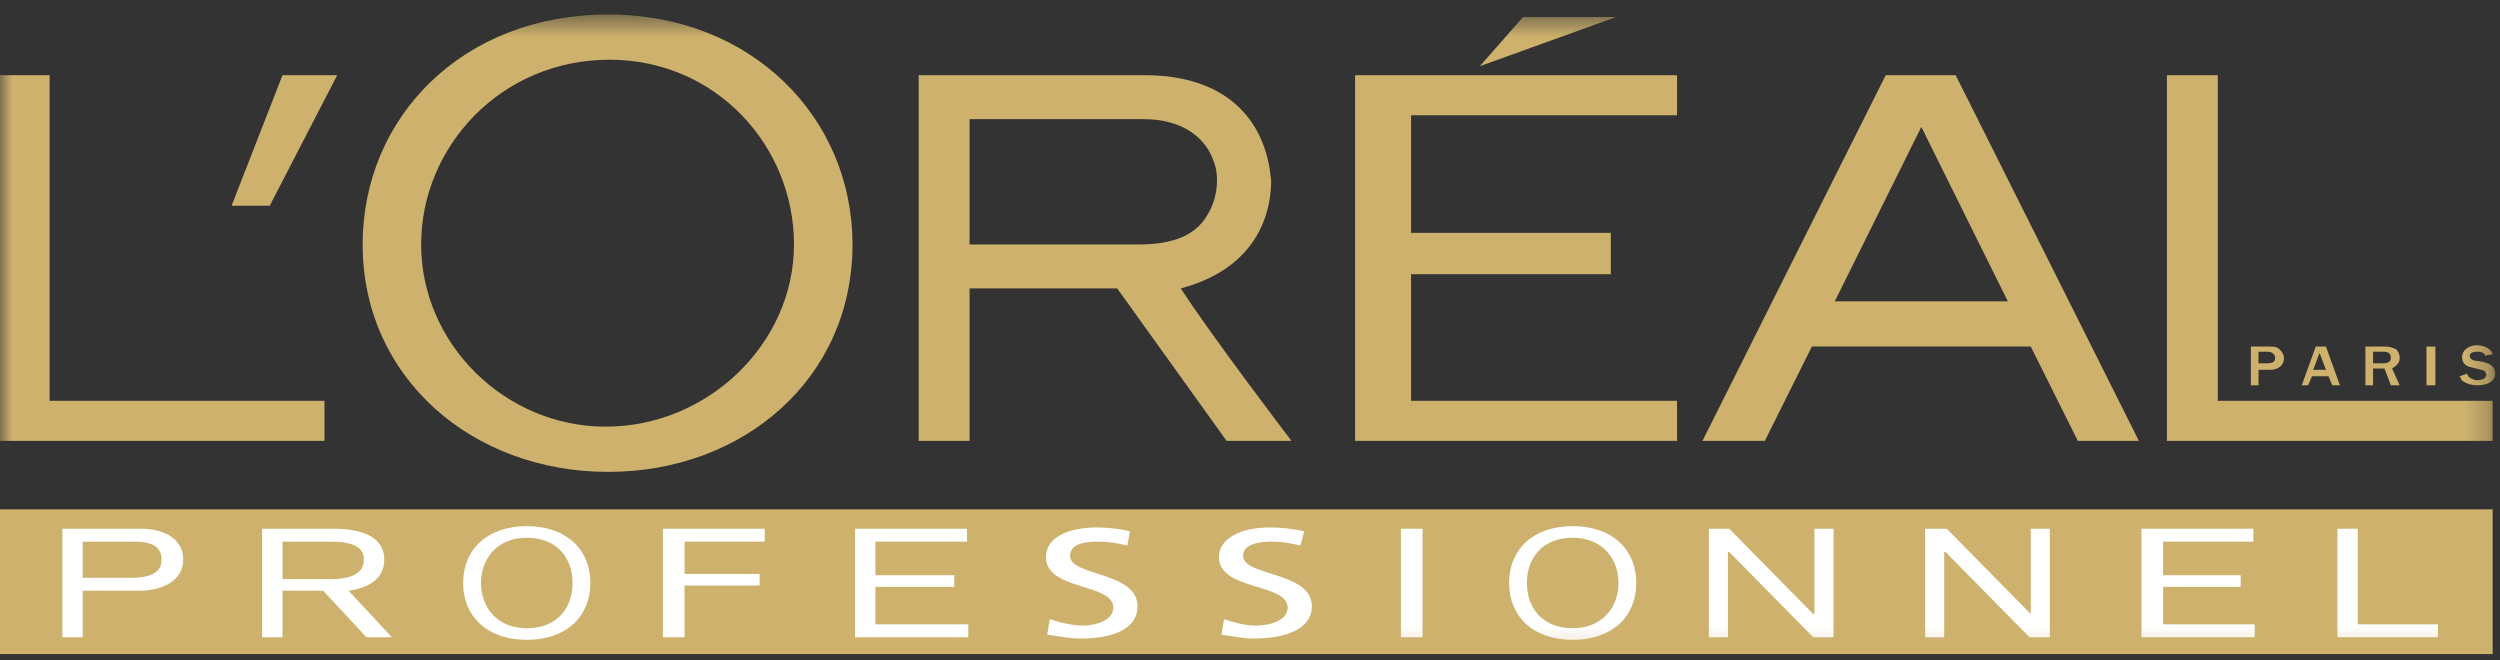
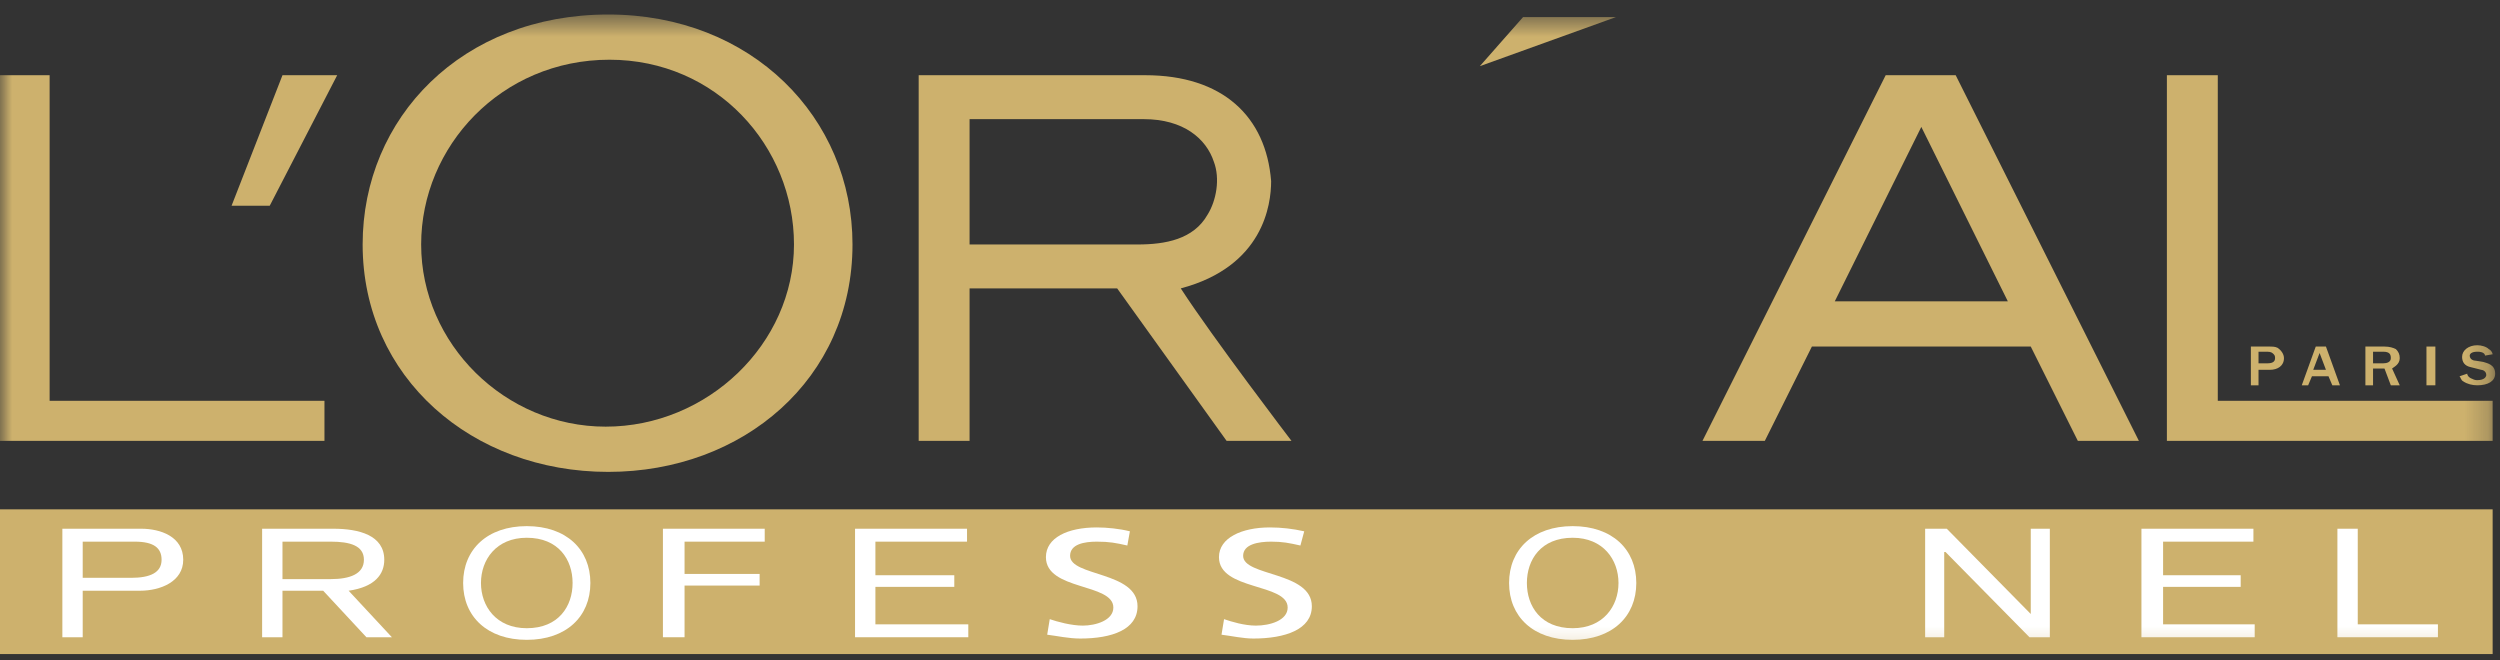
<svg xmlns="http://www.w3.org/2000/svg" xmlns:xlink="http://www.w3.org/1999/xlink" width="106px" height="28px" viewBox="0 0 106 28" version="1.1">
  <rect x="0" y="0" width="106" height="28" fill="#333333" stroke="none" />
  <title>L'oreal</title>
  <desc>Created with Sketch.</desc>
  <defs>
    <polygon id="path-1" points="0 27.678 105.795 27.678 105.795 0.56 0 0.56" />
  </defs>
  <g id="Page-1" stroke="none" stroke-width="1" fill="none" fill-rule="evenodd">
    <g id="L'oreal">
      <g id="Page-1">
        <polygon id="Fill-1" fill="#CDB16D" points="0 27.732 105.688 27.732 105.688 21.596 0 21.596" />
        <g id="Group-36" transform="translate(0, 0.054)">
          <path d="M3.507,24.446 L5.557,24.446 C6.366,24.446 6.851,24.226 6.851,23.679 C6.851,23.186 6.528,22.912 5.718,22.912 L3.507,22.912 L3.507,24.446 Z M2.644,22.364 L5.988,22.364 C6.798,22.364 7.769,22.692 7.769,23.679 C7.769,24.61 6.798,24.993 5.935,24.993 L3.507,24.993 L3.507,26.966 L2.644,26.966 L2.644,22.364 Z" id="Fill-2" fill="#FFFFFF" />
          <path d="M11.977,24.5 L14.027,24.5 C14.836,24.5 15.43,24.282 15.43,23.679 C15.43,23.077 14.836,22.912 14.027,22.912 L11.977,22.912 L11.977,24.5 Z M11.114,22.364 L14.135,22.364 C15.214,22.364 16.293,22.638 16.293,23.679 C16.293,24.282 15.915,24.829 14.782,24.993 L16.617,26.966 L15.537,26.966 L13.703,24.993 L11.977,24.993 L11.977,26.966 L11.114,26.966 L11.114,22.364 Z" id="Fill-4" fill="#FFFFFF" />
          <path d="M22.335,26.582 C23.684,26.582 24.278,25.651 24.278,24.665 C24.278,23.679 23.684,22.747 22.335,22.747 C21.04,22.747 20.393,23.679 20.393,24.665 C20.393,25.651 21.04,26.582 22.335,26.582 M22.335,22.254 C24.008,22.254 25.032,23.24 25.032,24.665 C25.032,26.089 24.008,27.075 22.335,27.075 C20.663,27.075 19.637,26.089 19.637,24.665 C19.637,23.24 20.663,22.254 22.335,22.254" id="Fill-6" fill="#FFFFFF" />
          <polygon id="Fill-8" fill="#FFFFFF" points="28.108 22.364 32.424 22.364 32.424 22.912 29.025 22.912 29.025 24.281 32.208 24.281 32.208 24.774 29.025 24.774 29.025 26.965 28.108 26.965" />
          <polygon id="Fill-10" fill="#FFFFFF" points="36.254 22.364 41.002 22.364 41.002 22.912 37.117 22.912 37.117 24.336 40.462 24.336 40.462 24.829 37.117 24.829 37.117 26.418 41.056 26.418 41.056 26.965 36.254 26.965" />
          <path d="M47.799,23.076 C47.314,22.966 47.044,22.912 46.504,22.912 C45.965,22.912 45.372,23.021 45.372,23.514 C45.372,24.391 48.231,24.172 48.231,25.651 C48.231,26.637 47.152,27.02 45.803,27.02 C45.318,27.02 44.832,26.911 44.401,26.857 L44.509,26.198 C44.832,26.309 45.426,26.472 45.911,26.472 C46.451,26.472 47.206,26.253 47.206,25.705 C47.206,24.664 44.347,24.993 44.347,23.569 C44.347,22.747 45.264,22.309 46.504,22.309 C46.936,22.309 47.475,22.364 47.907,22.474 L47.799,23.076 Z" id="Fill-12" fill="#FFFFFF" />
          <path d="M55.137,23.076 C54.651,22.966 54.381,22.912 53.895,22.912 C53.356,22.912 52.709,23.021 52.709,23.514 C52.709,24.391 55.622,24.172 55.622,25.651 C55.622,26.637 54.49,27.02 53.141,27.02 C52.709,27.02 52.223,26.911 51.792,26.857 L51.9,26.198 C52.223,26.309 52.763,26.472 53.249,26.472 C53.842,26.472 54.597,26.253 54.597,25.705 C54.597,24.664 51.684,24.993 51.684,23.569 C51.684,22.747 52.655,22.309 53.842,22.309 C54.327,22.309 54.813,22.364 55.299,22.474 L55.137,23.076 Z" id="Fill-14" fill="#FFFFFF" />
          <mask id="mask-2" fill="white">
            <use xlink:href="#path-1" />
          </mask>
          <g id="Clip-17" />
-           <polygon id="Fill-16" fill="#FFFFFF" mask="url(#mask-2)" points="59.399 26.965 60.316 26.965 60.316 22.364 59.399 22.364" />
          <path d="M66.682,26.582 C67.977,26.582 68.624,25.651 68.624,24.665 C68.624,23.679 67.977,22.747 66.682,22.747 C65.333,22.747 64.74,23.679 64.74,24.665 C64.74,25.651 65.333,26.582 66.682,26.582 M66.682,22.254 C68.355,22.254 69.379,23.24 69.379,24.665 C69.379,26.089 68.355,27.075 66.682,27.075 C65.009,27.075 63.985,26.089 63.985,24.665 C63.985,23.24 65.009,22.254 66.682,22.254" id="Fill-18" fill="#FFFFFF" mask="url(#mask-2)" />
-           <polygon id="Fill-19" fill="#FFFFFF" mask="url(#mask-2)" points="72.455 22.364 73.318 22.364 76.879 25.979 76.933 25.979 76.933 22.364 77.742 22.364 77.742 26.965 76.879 26.965 73.318 23.351 73.264 23.351 73.264 26.965 72.455 26.965" />
          <polygon id="Fill-20" fill="#FFFFFF" mask="url(#mask-2)" points="81.626 22.364 82.543 22.364 86.104 25.979 86.104 22.364 86.913 22.364 86.913 26.965 86.05 26.965 82.49 23.351 82.435 23.351 82.435 26.965 81.626 26.965" />
          <polygon id="Fill-21" fill="#FFFFFF" mask="url(#mask-2)" points="90.797 22.364 95.545 22.364 95.545 22.912 91.715 22.912 91.715 24.336 95.005 24.336 95.005 24.829 91.715 24.829 91.715 26.418 95.599 26.418 95.599 26.965 90.797 26.965" />
          <polygon id="Fill-22" fill="#FFFFFF" mask="url(#mask-2)" points="99.106 22.364 99.969 22.364 99.969 26.418 103.368 26.418 103.368 26.965 99.106 26.965" />
          <path d="M95.761,16.283 L95.761,15.626 L96.247,15.626 C96.57,15.626 96.84,15.461 96.84,15.132 C96.84,14.968 96.732,14.804 96.57,14.694 C96.462,14.64 96.354,14.64 96.192,14.64 L95.437,14.64 L95.437,16.283 L95.761,16.283 Z M95.761,14.859 L96.138,14.859 C96.301,14.859 96.354,14.913 96.408,14.968 C96.462,15.023 96.462,15.078 96.462,15.132 C96.462,15.242 96.408,15.351 96.138,15.351 L95.761,15.351 L95.761,14.859 Z" id="Fill-23" fill="#CDB16D" mask="url(#mask-2)" />
          <path d="M98.62,14.64 L98.188,14.64 L97.595,16.283 L97.865,16.283 L98.027,15.9 L98.728,15.9 L98.89,16.283 L99.213,16.283 L98.62,14.64 Z M98.081,15.626 L98.351,14.913 L98.62,15.626 L98.081,15.626 Z" id="Fill-24" fill="#CDB16D" mask="url(#mask-2)" />
          <path d="M101.749,16.283 L101.425,15.571 C101.48,15.516 101.749,15.407 101.749,15.132 C101.749,14.968 101.695,14.859 101.587,14.749 C101.48,14.694 101.318,14.64 101.102,14.64 L100.293,14.64 L100.293,16.283 L100.617,16.283 L100.617,15.571 L101.102,15.571 L101.371,16.283 L101.749,16.283 Z M100.617,14.859 L101.048,14.859 C101.318,14.859 101.371,14.968 101.371,15.132 C101.371,15.297 101.21,15.351 101.048,15.351 L100.617,15.351 L100.617,14.859 Z" id="Fill-25" fill="#CDB16D" mask="url(#mask-2)" />
          <polygon id="Fill-26" fill="#CDB16D" mask="url(#mask-2)" points="102.882 16.283 103.26 16.283 103.26 14.64 102.882 14.64" />
          <path d="M104.609,15.79 C104.609,15.845 104.663,15.954 104.824,16.009 C104.932,16.064 104.986,16.064 105.04,16.064 C105.364,16.064 105.418,15.9 105.418,15.845 C105.418,15.68 105.256,15.625 105.202,15.625 L104.771,15.516 C104.5,15.462 104.393,15.297 104.393,15.078 C104.393,14.803 104.663,14.584 105.04,14.584 C105.202,14.584 105.418,14.64 105.526,14.749 C105.633,14.803 105.688,14.914 105.688,14.968 L105.364,15.023 C105.364,14.968 105.31,14.858 105.04,14.858 C104.771,14.858 104.717,14.968 104.717,15.023 C104.717,15.188 104.878,15.242 104.986,15.242 L105.31,15.297 C105.472,15.351 105.795,15.407 105.795,15.79 C105.795,16.118 105.472,16.283 105.04,16.283 C104.824,16.283 104.609,16.228 104.446,16.118 C104.339,16.064 104.339,15.954 104.285,15.9 L104.609,15.79 Z" id="Fill-27" fill="#CDB16D" mask="url(#mask-2)" />
-           <polygon id="Fill-28" fill="#CDB16D" mask="url(#mask-2)" points="57.457 18.639 71.106 18.639 71.106 16.94 59.83 16.94 59.83 11.572 68.3 11.572 68.3 9.819 59.83 9.819 59.83 4.833 71.106 4.833 71.106 3.135 57.457 3.135" />
          <polygon id="Fill-29" fill="#CDB16D" mask="url(#mask-2)" points="64.578 0.67 62.744 2.752 68.516 0.67" />
          <polygon id="Fill-30" fill="#CDB16D" mask="url(#mask-2)" points="94.034 16.94 94.034 3.135 91.876 3.135 91.876 18.639 105.688 18.639 105.688 16.94" />
          <path d="M77.795,12.722 L81.464,5.327 L85.132,12.722 L77.795,12.722 Z M79.953,3.135 L72.185,18.639 L74.828,18.639 L76.824,14.64 L86.104,14.64 L88.1,18.639 L90.689,18.639 L82.921,3.135 L79.953,3.135 Z" id="Fill-31" fill="#CDB16D" mask="url(#mask-2)" />
          <path d="M48.231,10.312 L41.11,10.312 L41.11,4.998 L48.501,4.998 C50.173,4.998 51.144,5.82 51.468,6.806 C51.738,7.518 51.576,8.449 51.198,9.052 C50.605,10.093 49.418,10.312 48.231,10.312 M50.065,12.174 C53.572,11.243 53.896,8.613 53.896,7.627 C53.681,4.889 51.846,3.135 48.555,3.135 L38.952,3.135 L38.952,18.639 L41.11,18.639 L41.11,12.174 L47.368,12.174 L52.008,18.639 L54.759,18.639 C54.759,18.639 51.414,14.256 50.065,12.174" id="Fill-32" fill="#CDB16D" mask="url(#mask-2)" />
          <path d="M25.68,18.036 C21.418,18.036 17.857,14.53 17.857,10.311 C17.857,6.148 21.256,2.478 25.842,2.478 C30.374,2.478 33.665,6.148 33.665,10.311 C33.665,14.53 29.996,18.036 25.68,18.036 M25.788,0.561 C19.584,0.561 15.376,4.943 15.376,10.311 C15.376,15.954 20.016,19.954 25.788,19.954 C31.507,19.954 36.146,16.009 36.146,10.311 C36.146,4.943 31.885,0.561 25.788,0.561" id="Fill-33" fill="#CDB16D" mask="url(#mask-2)" />
          <polygon id="Fill-34" fill="#CDB16D" mask="url(#mask-2)" points="9.819 8.668 11.437 8.668 14.297 3.135 11.977 3.135" />
          <polygon id="Fill-35" fill="#CDB16D" mask="url(#mask-2)" points="2.104 16.94 2.104 3.135 -0 3.135 -0 18.639 13.757 18.639 13.757 16.94" />
        </g>
      </g>
    </g>
  </g>
</svg>